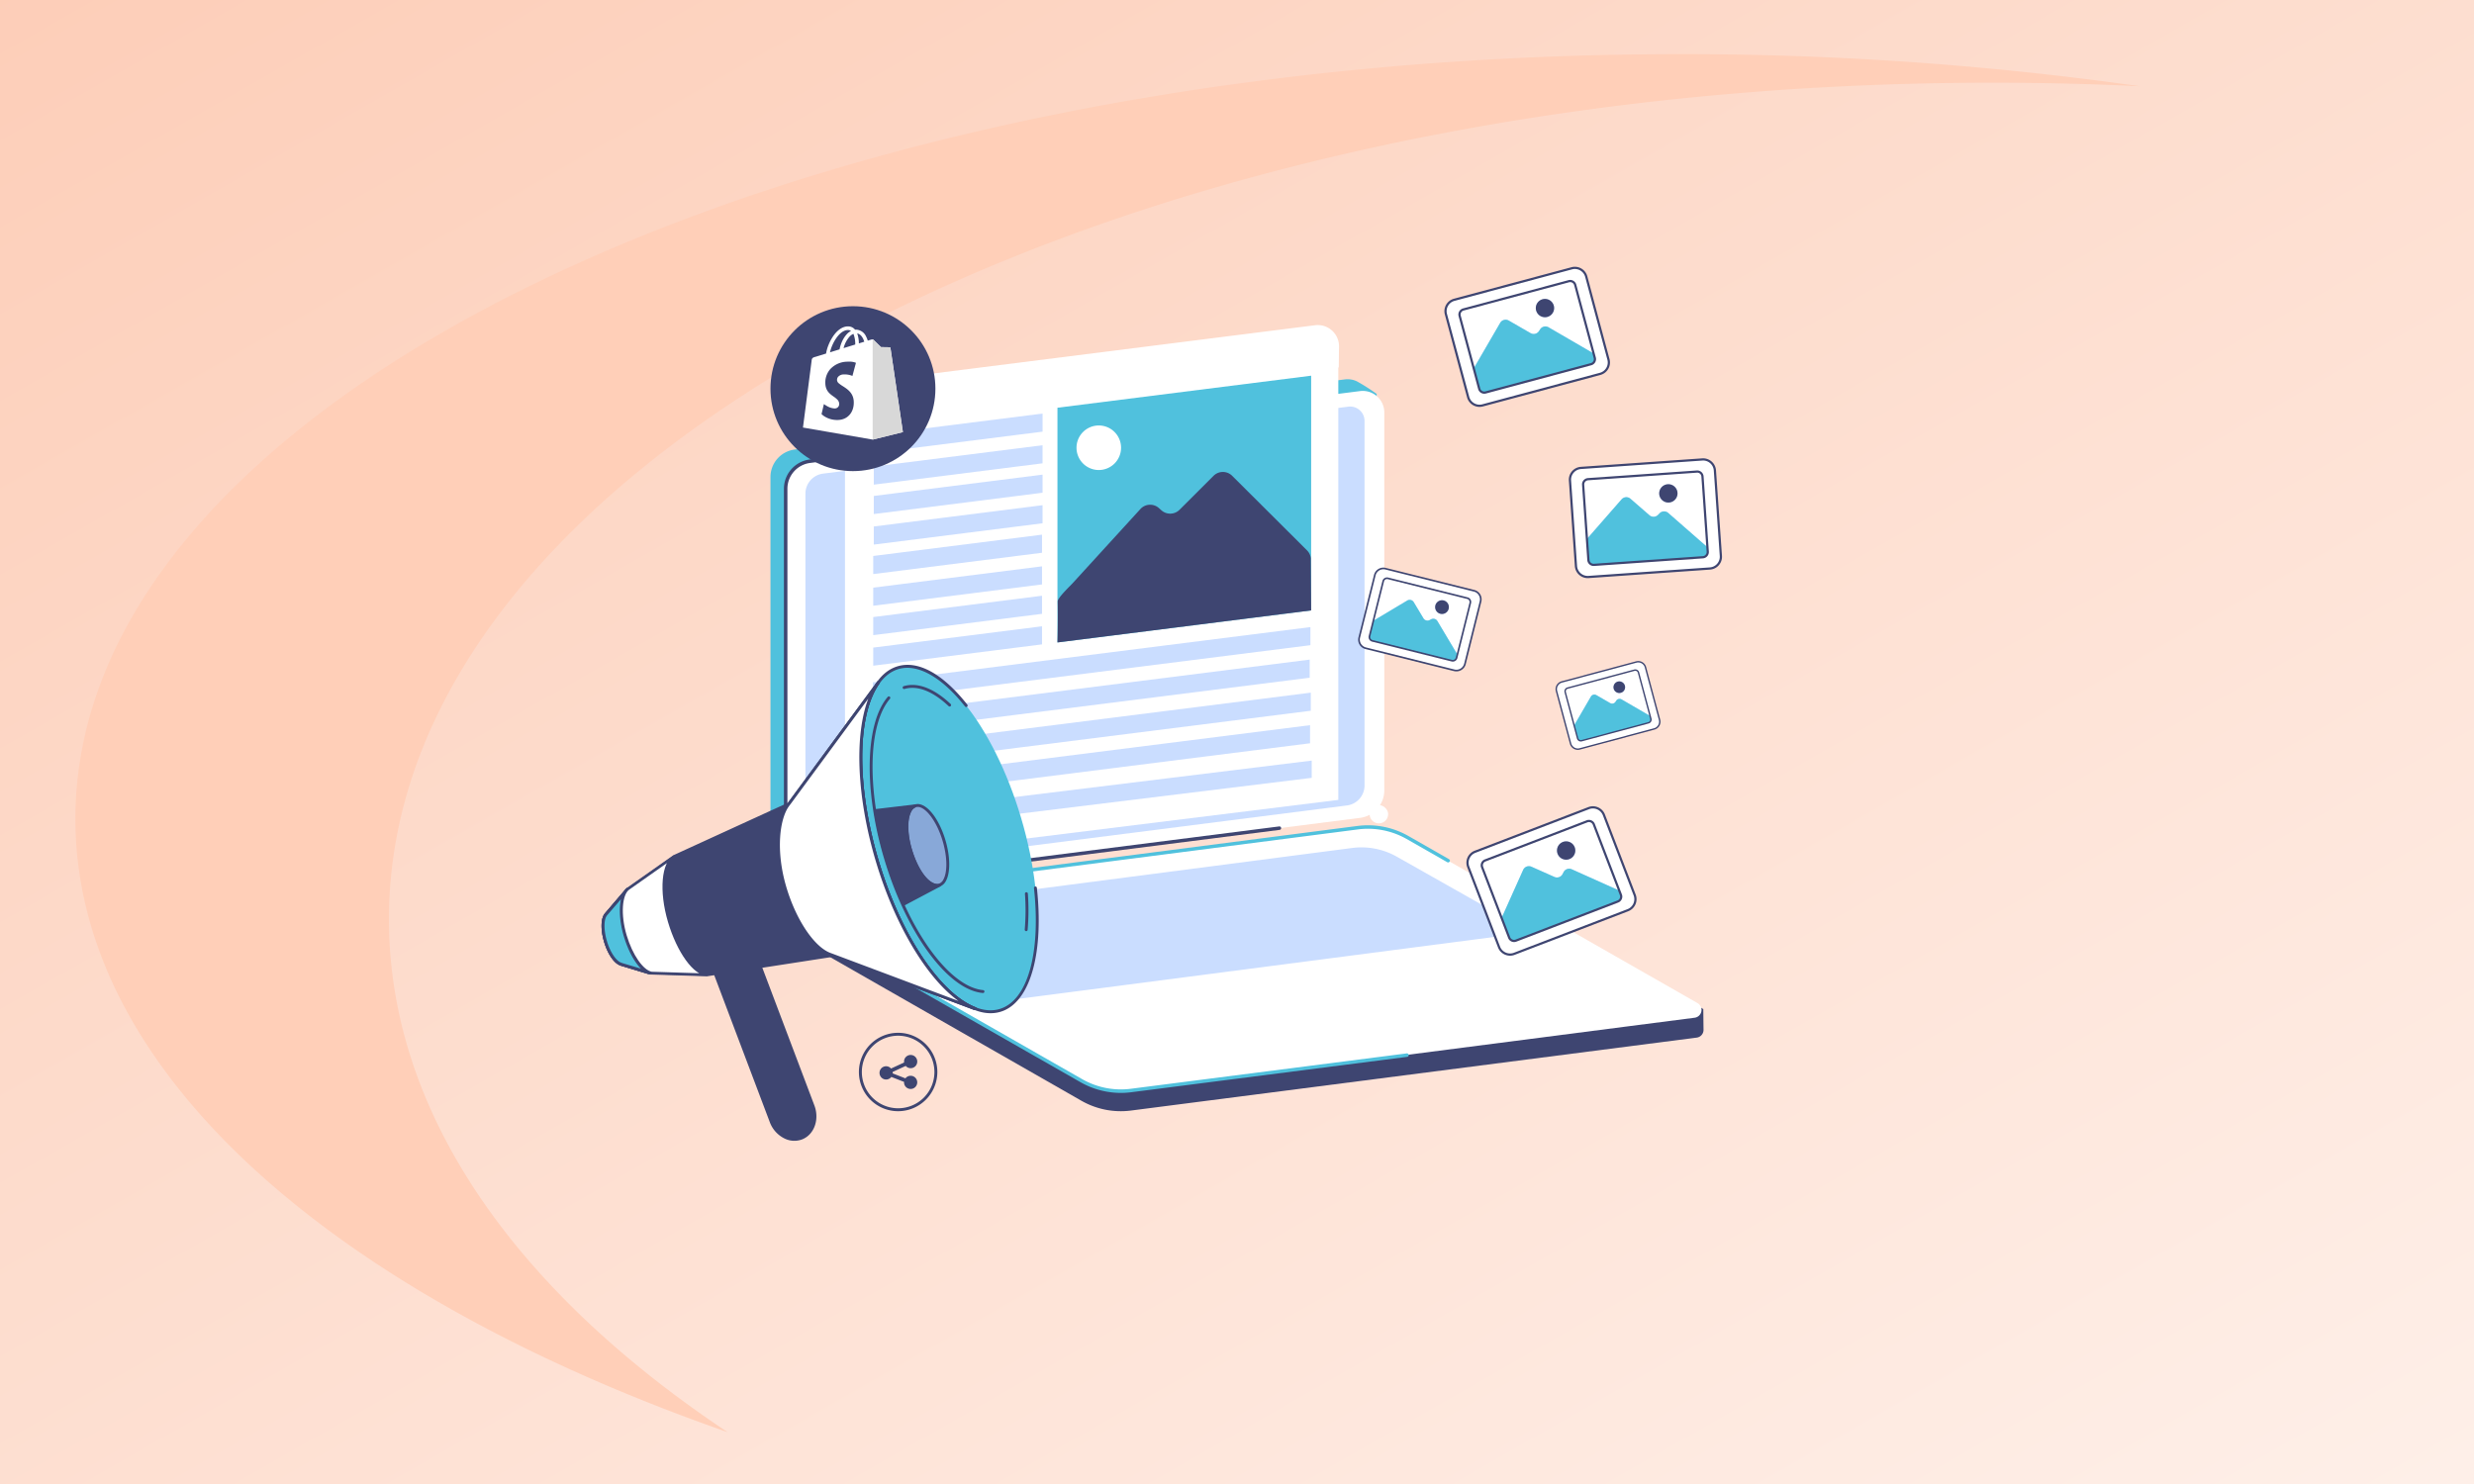
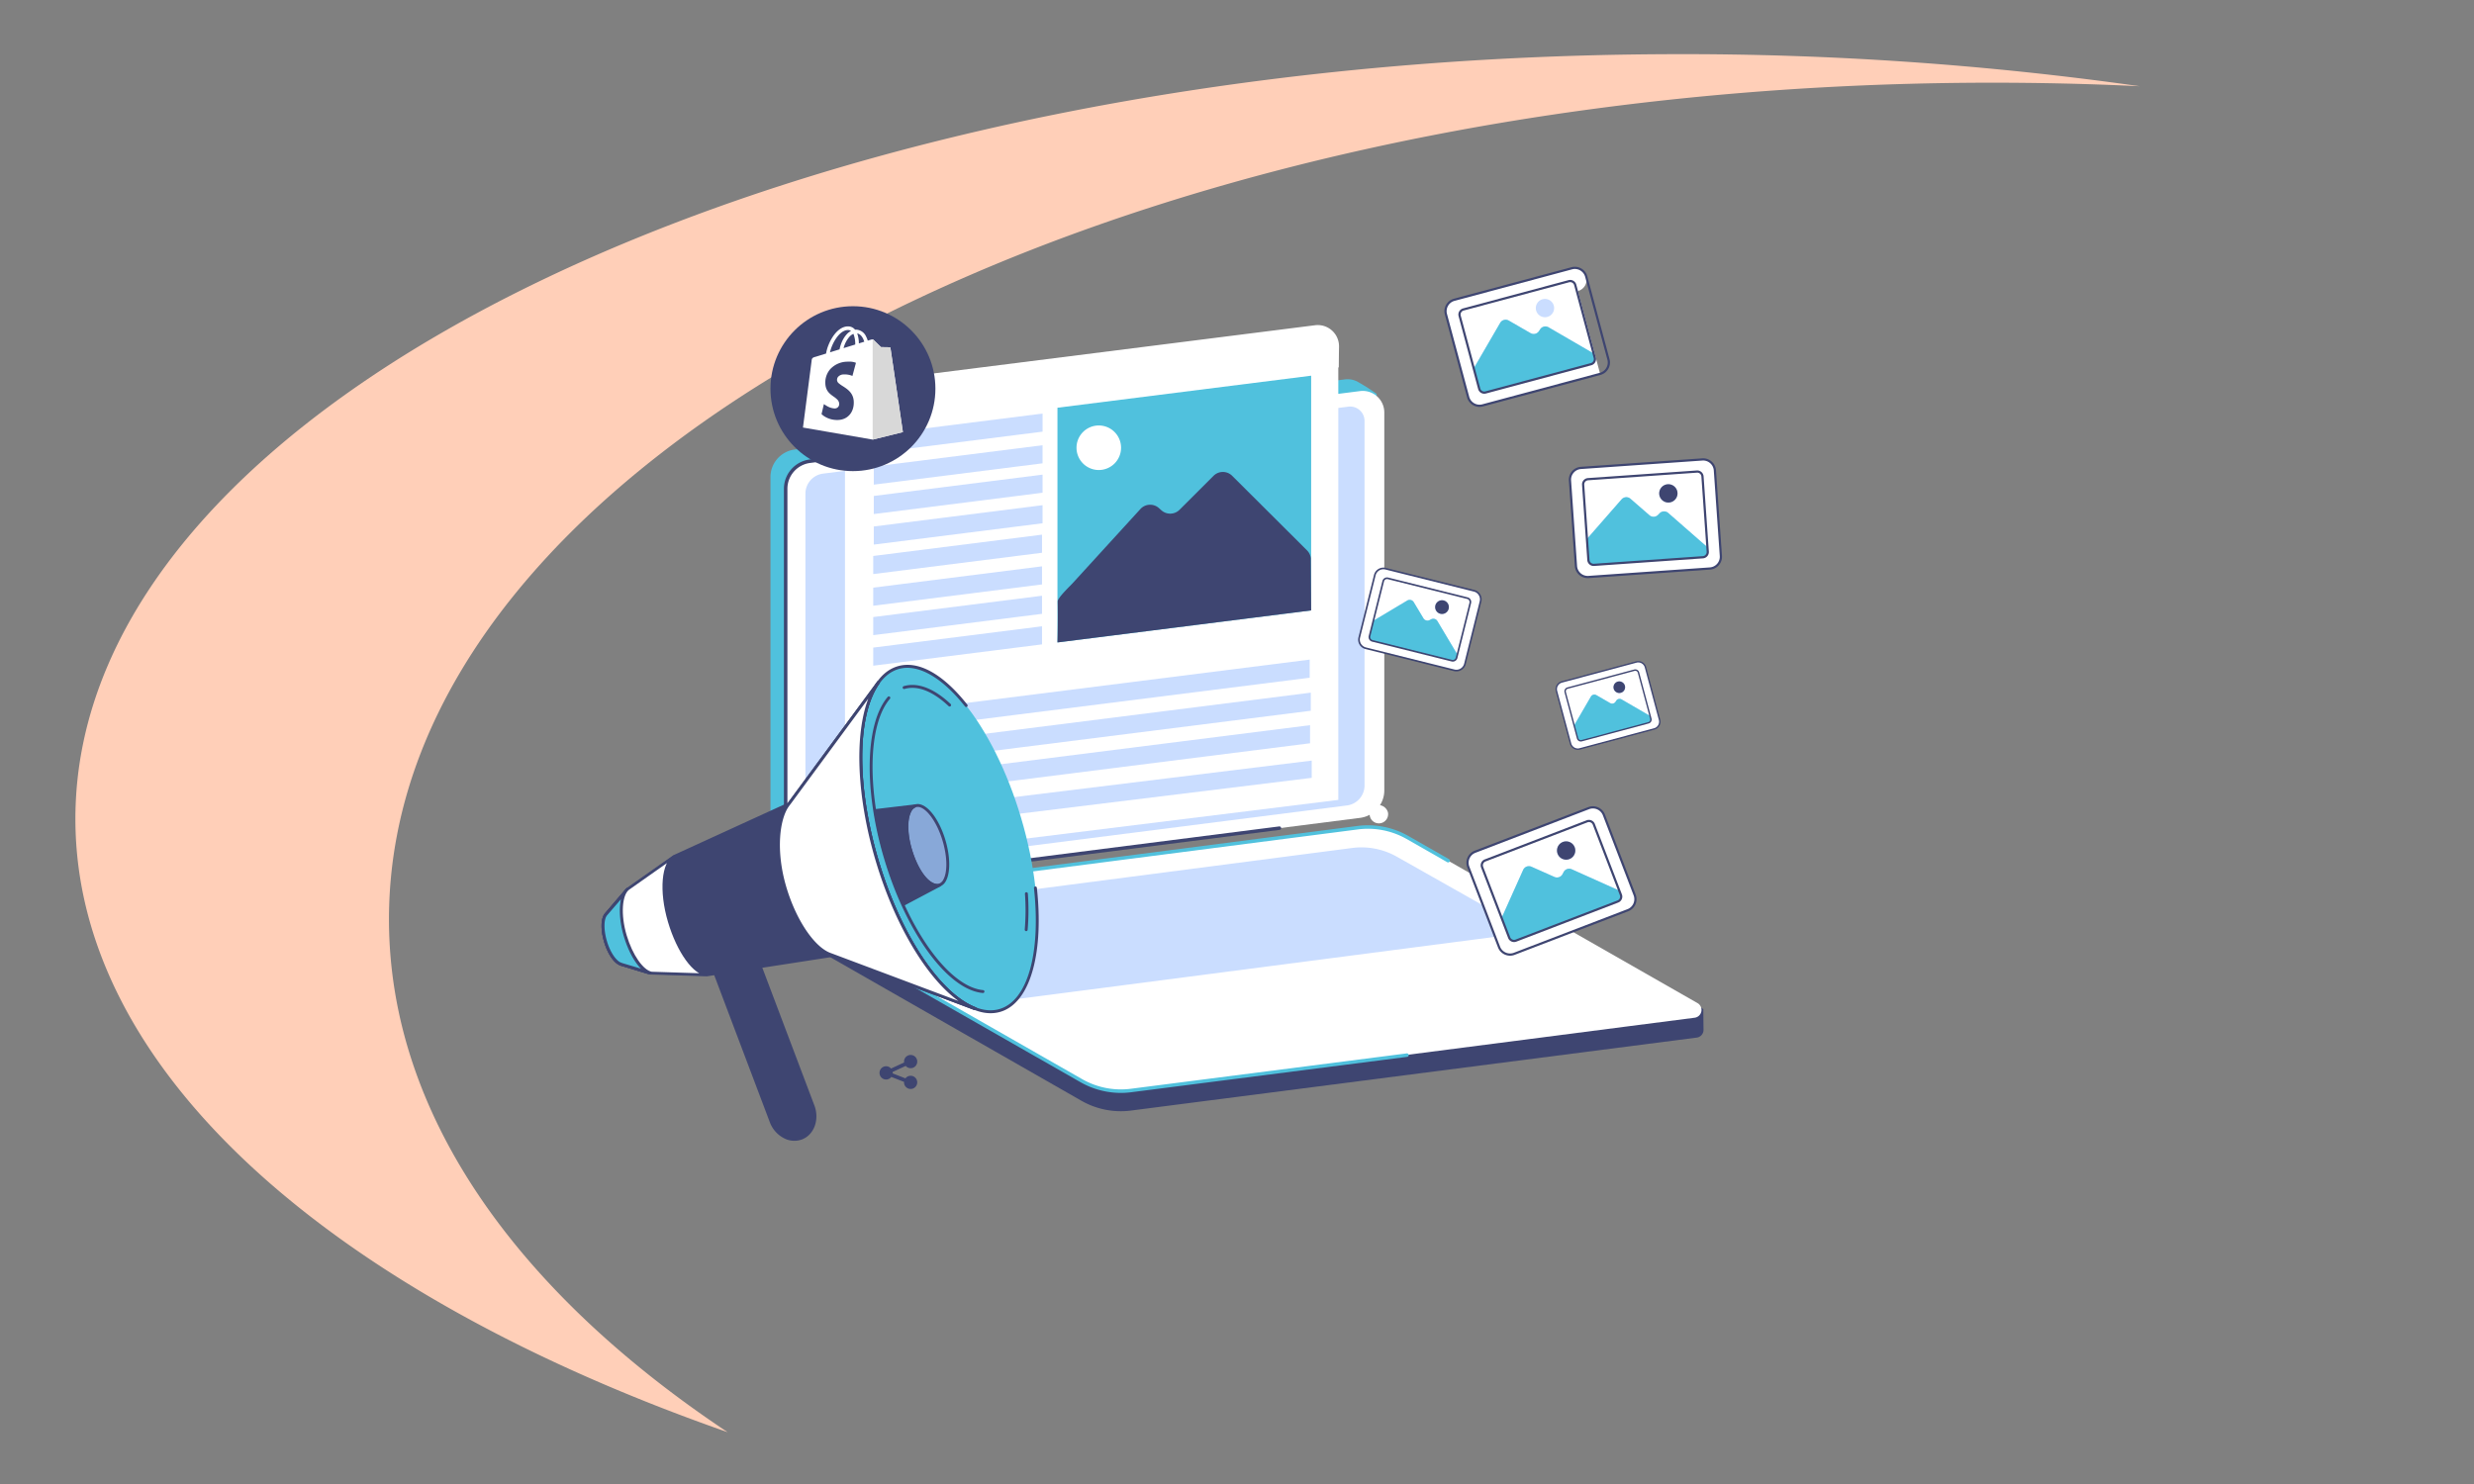
<svg xmlns="http://www.w3.org/2000/svg" width="1050" height="630" viewBox="0 0 1050 630">
  <rect x="0" y="0" width="1050" height="630" fill="#808080" stroke="none" />
  <defs>
    <linearGradient id="linear-gradient" x1="1.473" y1="1.474" x2="-0.412" y2="-0.479" gradientUnits="objectBoundingBox">
      <stop offset="0" stop-color="#fff" />
      <stop offset="1" stop-color="#fcbfa3" />
    </linearGradient>
    <clipPath id="clip-image-seo-for-shopify_how-to-optimise-your-shopify-store-images">
      <rect width="1050" height="630" />
    </clipPath>
  </defs>
  <g id="image-seo-for-shopify_how-to-optimise-your-shopify-store-images" data-name="image-seo-for-shopify–how-to-optimise-your-shopify-store-images" clip-path="url(#clip-image-seo-for-shopify_how-to-optimise-your-shopify-store-images)">
-     <rect width="1050" height="630" fill="#fff" />
-     <path id="Subtraction_10" data-name="Subtraction 10" d="M0,0H1050V630H0Z" fill="url(#linear-gradient)" />
    <path id="Path_311" data-name="Path 311" d="M233.916,433.238c.207,106.89,109.118,201.462,276.807,260.05C420.814,633.411,367.16,557.98,367,475.929,366.61,280.316,670.2,121.144,1045.078,120.4q32.9-.059,65.023,1.5a1381.87,1381.87,0,0,0-198.052-13.615C537.175,109.032,233.563,254.51,233.916,433.238Z" transform="translate(-201.916 -85.289)" fill="#ffcfb8" />
    <g id="Group_7" data-name="Group 7" transform="translate(-27.509 440.581)">
      <g id="Group_2466" data-name="Group 2466" transform="translate(-275 -177)">
        <path id="Path_365" data-name="Path 365" d="M510.639,176.476a2.777,2.777,0,0,0-2.207,1.1l-5.42-2.106c.005-.071.022-.139.022-.212a2.848,2.848,0,0,0-.04-.4l5.554-2.567a2.785,2.785,0,0,0,4.893-1.846,2.8,2.8,0,1,0-5.6-.01,2.722,2.722,0,0,0,.04.4l-5.555,2.567a2.786,2.786,0,0,0-4.893,1.847,2.82,2.82,0,0,0,2.8,2.822,2.779,2.779,0,0,0,2.207-1.1l5.42,2.105c-.005.072-.022.14-.022.213a2.8,2.8,0,1,0,2.8-2.811" transform="translate(178.358 16.637)" fill="#3e4571" />
-         <path id="Path_429" data-name="Path 429" d="M505.1,190.072a16.644,16.644,0,1,1,16.67-16.644,16.676,16.676,0,0,1-16.67,16.644m0-32.048a15.4,15.4,0,1,0,15.431,15.4,15.435,15.435,0,0,0-15.431-15.4" transform="translate(178.56 18.086)" fill="#3e4571" />
      </g>
    </g>
    <g id="Group_2467" data-name="Group 2467" transform="translate(327 138)">
      <path id="Path_2487" data-name="Path 2487" d="M315.942,260.441l234.171-32.566a11.775,11.775,0,0,0,10.286-11.68l3.212-163.336a80.774,80.774,0,0,0-8.363-5.323,9.1,9.1,0,0,0-5.156-.844L316.618,76.465a11.775,11.775,0,0,0-10.286,11.68V248.573a9.115,9.115,0,0,0,3.341,7.069c1.868,1.536,6.269,4.8,6.269,4.8" transform="translate(-306.332 -23.627)" fill="#50c1dd" />
      <path id="Path_2488" data-name="Path 2488" d="M310.074,267.71l233.474-29.775a11.775,11.775,0,0,0,10.285-11.68V65.828a9.15,9.15,0,0,0-10.307-9.077L310.052,86.526a11.775,11.775,0,0,0-10.285,11.68V258.633a9.15,9.15,0,0,0,10.308,9.077" transform="translate(-293.317 -28.726)" fill="#fff" />
      <path id="Path_2489" data-name="Path 2489" d="M323.655,267.919l222.933-28.431a8.562,8.562,0,0,0,7.479-8.494V76.247a6.111,6.111,0,0,0-6.884-6.062L324.251,98.616a8.563,8.563,0,0,0-7.48,8.494V261.857a6.111,6.111,0,0,0,6.884,6.062" transform="translate(-301.936 -35.548)" fill="#caddff" />
      <path id="Path_2490" data-name="Path 2490" d="M398.4,278.592a9.866,9.866,0,0,0,1.251-.079L598.908,253.1a.74.74,0,0,0-.187-1.468L399.468,277.045a8.41,8.41,0,0,1-9.475-8.343V108.275a11.058,11.058,0,0,1,9.639-10.946L551.071,78.015a.74.74,0,1,0-.187-1.468L399.445,95.861a12.54,12.54,0,0,0-10.932,12.414V268.7a9.889,9.889,0,0,0,9.89,9.89" transform="translate(-382.804 -38.795)" fill="#3e4571" />
      <path id="Path_2491" data-name="Path 2491" d="M171.617,552.8l240.119-30.966a3.31,3.31,0,0,0,2.915-3.388c-.017-1.085-.1-8.729-.1-8.729L287.584,437.135a36.311,36.311,0,0,0-21.858-4.106L28.639,463.613a4.062,4.062,0,0,0-3.216,2.433l-.382.893s.2,6.375.122,7.863a3.257,3.257,0,0,0,1.679,3.063l123.776,70.77a33.71,33.71,0,0,0,21,4.165" transform="translate(-18.652 -219.336)" fill="#3e4571" />
      <path id="Path_2492" data-name="Path 2492" d="M383.164,516.758l28.674-3.7a3.337,3.337,0,0,0,1.231-6.207L289.957,436.533a33.708,33.708,0,0,0-21-4.165L29.7,463.276a3.337,3.337,0,0,0-1.231,6.207L151.579,539.8a33.7,33.7,0,0,0,21,4.165Z" transform="translate(-19.612 -219.004)" fill="#fff" />
      <path id="Path_2493" data-name="Path 2493" d="M256.076,513.818l207.47-27a3.013,3.013,0,0,0,1.112-5.606l-48.782-27.58a30.444,30.444,0,0,0-18.967-3.761l-207.47,27a3.014,3.014,0,0,0-1.112,5.606l48.783,27.58a30.445,30.445,0,0,0,18.966,3.761" transform="translate(-149.955 -227.89)" fill="#caddff" />
      <path id="Path_2494" data-name="Path 2494" d="M385.667,544.215a34.01,34.01,0,0,0,4.323-.275l117.168-15.028a.74.74,0,1,0-.188-1.468L389.8,542.473a33.158,33.158,0,0,1-20.539-4.073L246.152,468.085a2.6,2.6,0,0,1,.958-4.831l239.262-30.908a33.167,33.167,0,0,1,20.538,4.073l17.249,9.851a.74.74,0,1,0,.734-1.285l-17.25-9.852a34.655,34.655,0,0,0-21.46-4.256L246.921,461.787a4.077,4.077,0,0,0-1.5,7.583L368.53,539.684a34.684,34.684,0,0,0,17.137,4.531" transform="translate(-236.931 -218.248)" fill="#50c1dd" />
      <path id="Path_2495" data-name="Path 2495" d="M339.35,231.225l209.377-25.932V13.758A6.432,6.432,0,0,0,541.5,7.375L339.35,32.413Z" transform="translate(-307.731 -3.713)" fill="#fff" />
      <path id="Path_2496" data-name="Path 2496" d="M561.063,17.973,351.045,38.783l-12.326.32.769-7.157a8.3,8.3,0,0,1,6.957-6.022L551.037.073a9.039,9.039,0,0,1,10.172,9.118Z" transform="translate(-319.903 0)" fill="#fff" />
      <path id="Path_2497" data-name="Path 2497" d="M777.14,69.425c2.081-16.274-13.926-20.219-13.606,0Z" transform="translate(-745.518 -28.231)" fill="#3e4571" />
      <path id="Path_2498" data-name="Path 2498" d="M593.869,92.9,665.5,83.859V76.175l-71.628,9.046Z" transform="translate(-550.019 -38.609)" fill="#caddff" />
      <path id="Path_2499" data-name="Path 2499" d="M593.869,120.17l71.628-9.046v-7.683l-71.628,9.046Z" transform="translate(-550.02 -52.428)" fill="#caddff" />
      <path id="Path_2500" data-name="Path 2500" d="M593.87,145.485l71.628-9.046v-7.683L593.87,137.8Z" transform="translate(-550.02 -65.259)" fill="#caddff" />
      <path id="Path_2501" data-name="Path 2501" d="M593.87,171.777l71.628-9.046v-7.683l-71.628,9.046Z" transform="translate(-550.021 -78.584)" fill="#caddff" />
      <path id="Path_2502" data-name="Path 2502" d="M594.343,197.157l71.628-9.046v-7.683l-71.628,9.046Z" transform="translate(-550.727 -91.448)" fill="#caddff" />
      <path id="Path_2503" data-name="Path 2503" d="M594.345,224.423l71.628-9.046v-7.683l-71.628,9.046Z" transform="translate(-550.73 -105.268)" fill="#caddff" />
      <path id="Path_2504" data-name="Path 2504" d="M594.344,249.738l71.628-9.046v-7.683l-71.628,9.046Z" transform="translate(-550.728 -118.099)" fill="#caddff" />
      <path id="Path_2505" data-name="Path 2505" d="M594.346,276.029l71.628-9.046V259.3l-71.628,9.046Z" transform="translate(-550.731 -131.424)" fill="#caddff" />
-       <path id="Path_2506" data-name="Path 2506" d="M363.347,291.126l185.7-23.452V259.99l-185.7,23.452Z" transform="translate(-319.887 -131.774)" fill="#caddff" />
      <path id="Path_2507" data-name="Path 2507" d="M363.98,319.12l185.7-23.452v-7.683l-185.7,23.452Z" transform="translate(-320.832 -145.963)" fill="#caddff" />
      <path id="Path_2508" data-name="Path 2508" d="M363.03,347.564l185.7-23.452v-7.683l-185.7,23.452Z" transform="translate(-319.414 -160.379)" fill="#caddff" />
      <path id="Path_2509" data-name="Path 2509" d="M363.663,375.559l185.7-23.452v-7.683l-185.7,23.452Z" transform="translate(-320.359 -174.568)" fill="#caddff" />
      <path id="Path_2510" data-name="Path 2510" d="M362.228,405.045l185.846-22.811v-7.323L362.228,397.721Z" transform="translate(-318.36 -190.02)" fill="#caddff" />
      <path id="Path_2511" data-name="Path 2511" d="M362.714,156.823l107.676-13.6V43.578l-107.676,13.6Z" transform="translate(-240.916 -22.087)" fill="#50c1dd" />
      <path id="Path_2512" data-name="Path 2512" d="M470.234,163.045a5.594,5.594,0,0,0-1.614-3.325l-31.761-31.642a5.6,5.6,0,0,0-7.9.009l-14.444,14.426a5.6,5.6,0,0,1-7.681.215l-1.056-.943a5.6,5.6,0,0,0-7.859.4l-28.8,31.537c-1.04,1.138-6.414,6.209-6.3,7.747.16,10.085-.105,17.356-.105,17.356l107.676-13.6Z" transform="translate(-240.915 -64.09)" fill="#3e4571" />
      <path id="Path_2513" data-name="Path 2513" d="M526.309,95.885a9.455,9.455,0,1,0,9.455-9.455,9.455,9.455,0,0,0-9.455,9.455" transform="translate(-396.423 -43.806)" fill="#fff" />
      <path id="Path_2540" data-name="Path 2540" d="M54,331.144Z" transform="translate(309.037 -142.26)" fill="#3e4571" />
      <path id="Path_2551" data-name="Path 2551" d="M303.785,416.393a3.922,3.922,0,1,1-5.007-3.155,4.207,4.207,0,0,1,5.007,3.155" transform="translate(-41.693 -209.373)" fill="#fff" />
    </g>
    <g id="Group_6" data-name="Group 6" transform="translate(470.092 425.983) rotate(156)">
      <path id="Path_334" data-name="Path 334" d="M14.437.013c5.254.3,9.24,5.533,8.883,11.672L18.943,87.73,0,86.664,4.386,10.483C4.739,4.4,9.229-.28,14.437.013" transform="translate(127.54 0.619)" fill="#3e4571" />
      <path id="Path_335" data-name="Path 335" d="M14.6,0q.246,0,.494.014A9.366,9.366,0,0,1,21.55,3.242a12.611,12.611,0,0,1,3.008,9.1L20.181,88.384a.619.619,0,0,1-.653.583L.585,87.9A.621.621,0,0,1,0,87.248L4.386,11.066C4.746,4.853,9.277,0,14.6,0m.424,1.251c-4.853-.273-9.066,4.162-9.4,9.887L1.274,86.7l17.705,1L23.32,12.269a11.357,11.357,0,0,0-2.694-8.2,8.133,8.133,0,0,0-5.6-2.816" transform="translate(126.923 0)" fill="#3e4571" />
      <path id="Path_319" data-name="Path 319" d="M55.721,111.561,109.243,111l23.992-4.721,12.2-5.844.089-.05c2.24-.921,4.315-5.2,5.015-10.527.693-5.271-.237-9.906-2.117-11.445l.081.011-9.721-8.447L116.935,59.422,64.806,45.254,19.137.266,18.779,0C30.184,11.484,35.633,41.107,31.232,74.592c-4.4,33.447-17.279,60.555-31.232,68.63l.008.012,55.008-31.272Z" transform="translate(33.446 20.822)" fill="#3e4571" />
      <path id="Path_338" data-name="Path 338" d="M1.521,71.09C6.983,29.53,25.549-2.242,42.989.124S70.139,38.1,64.678,79.659,40.65,152.99,23.21,150.624-3.94,112.65,1.521,71.09" transform="translate(0 15.754)" fill="#50c1dd" />
      <path id="Path_339" data-name="Path 339" d="M38.394,0a14.1,14.1,0,0,1,1.891.127c8.7,1.18,15.781,10.243,19.947,25.521,4.118,15.1,4.924,34.529,2.273,54.709-4.016,30.552-15.29,56.929-28.723,67.2-4.516,3.452-9.042,4.9-13.443,4.3-9-1.221-16.213-10.788-20.321-26.938a.62.62,0,0,1,1.2-.306c3.916,15.4,10.945,24.884,19.285,26.015,4.065.551,8.278-.813,12.523-4.058C46.214,136.491,57.3,110.438,61.276,80.2c5.41-41.156-4.081-76.524-21.157-78.84C27.837-.31,14.393,15.764,5.858,42.308a.619.619,0,1,1-1.179-.379C12.982,16.107,26.035,0,38.394,0" transform="translate(2.786 15.137)" fill="#3e4571" />
      <path id="Path_345" data-name="Path 345" d="M.62,0a.62.62,0,0,1,.572.38c3.6,8.57,8.486,13.5,14.133,14.272a.619.619,0,1,1-.166,1.228C9.051,15.051,3.827,9.858.049.859A.619.619,0,0,1,.62,0" transform="translate(9.118 142.37)" fill="#3e4571" />
      <path id="Path_340" data-name="Path 340" d="M14.848,0a.618.618,0,0,1,.3.078c13.046,7.253,19.37,36.446,15.038,69.413-3.954,30.083-16,55.514-29.3,61.845a.619.619,0,1,1-.532-1.118c12.938-6.16,24.7-31.2,28.6-60.888,2.076-15.794,1.715-31.4-1.015-43.95-2.676-12.3-7.434-20.9-13.4-24.219A.62.62,0,0,1,14.848,0" transform="translate(31.438 25.504)" fill="#3e4571" />
      <path id="Path_346" data-name="Path 346" d="M6.918,0a.613.613,0,0,1,.3.079.619.619,0,0,1,.239.843A96.353,96.353,0,0,0,1.2,14.767a.619.619,0,0,1-1.163-.425A97.636,97.636,0,0,1,6.376.317.619.619,0,0,1,6.918,0" transform="translate(11.924 42.034)" fill="#3e4571" />
      <path id="Path_341" data-name="Path 341" d="M.352,16.46C1.617,6.838,5.916-.52,9.954.029s6.286,8.793,5.021,18.415-5.564,16.98-9.6,16.432S-.913,26.083.352,16.46" transform="translate(34.956 74.923)" fill="#88a8d8" />
      <path id="Path_342" data-name="Path 342" d="M10.145,0a3.818,3.818,0,0,1,.516.035c4.444.6,6.882,9,5.553,19.11-.946,7.193-3.628,13.425-6.834,15.875a4.622,4.622,0,0,1-3.465,1.09c-4.444-.6-6.882-9-5.553-19.11C1.308,9.806,3.99,3.575,7.2,1.125A4.859,4.859,0,0,1,10.145,0M6.424,34.905a3.671,3.671,0,0,0,2.2-.869c2.958-2.26,5.453-8.169,6.357-15.052,1.2-9.113-.859-17.229-4.49-17.721a3.445,3.445,0,0,0-2.546.846C4.991,4.369,2.5,10.278,1.591,17.161c-1.2,9.113.859,17.228,4.49,17.721a2.493,2.493,0,0,0,.342.023" transform="translate(34.331 74.302)" fill="#3e4571" />
      <path id="Path_320" data-name="Path 320" d="M19.393,0a.621.621,0,0,1,.369.121l.359.266a.575.575,0,0,1,.066.056L65.74,45.318l51.971,14.125a.614.614,0,0,1,.107.04L139.665,70.04a.593.593,0,0,1,.137.09l9.722,8.447a.609.609,0,0,1,.152.2c1.942,1.894,2.78,6.551,2.092,11.783-.728,5.538-2.877,9.95-5.357,11l-.058.033-12.235,5.862a.636.636,0,0,1-.148.049l-23.992,4.721a.619.619,0,0,1-.113.011L56.5,112.8.928,144.392a.619.619,0,0,1-.843-.23.631.631,0,0,1,.219-.858c14.221-8.231,26.649-35.628,30.928-68.174,4.284-32.6-.65-62.366-12.279-74.075A.62.62,0,0,1,19.393,0m97.938,60.624L65.258,46.472a.632.632,0,0,1-.273-.157L24.574,6.506c8.419,14.474,11.589,40.617,7.887,68.786-3.676,27.973-13.384,52.229-25.142,64.042l48.71-27.692a.619.619,0,0,1,.3-.081L109.794,111l23.859-4.694,12.181-5.841a.487.487,0,0,1,.068-.033c2.032-.836,3.983-5.056,4.637-10.036.728-5.533-.4-9.663-1.9-10.883a.622.622,0,0,1-.159-.2l-9.432-8.2Z" transform="translate(32.832 20.202)" fill="#3e4571" />
      <path id="Path_336" data-name="Path 336" d="M55.554,111.656.007,143.234,0,143.222c13.953-8.075,26.836-35.183,31.232-68.63C35.633,41.107,30.183,11.484,18.779,0l.359.266L64.731,45.179l1.06,1.036c5.279,5.251,7.861,18.669,5.838,33.808-2.078,15.539-8.993,27.661-15.386,31.255Z" transform="translate(33.446 20.822)" fill="#fff" />
      <path id="Path_337" data-name="Path 337" d="M19.393,0a.618.618,0,0,1,.368.121l.359.266a.7.7,0,0,1,.067.056L65.781,45.358l1.058,1.034c5.6,5.572,8.019,19.368,6.019,34.333-2.272,17-9.73,28.358-15.7,31.713l-.689.377L.929,144.392a.62.62,0,0,1-.844-.23.631.631,0,0,1,.22-.858c14.221-8.231,26.649-35.628,30.927-68.174,4.285-32.6-.65-62.366-12.278-74.075A.62.62,0,0,1,19.393,0M7.318,139.334l48.545-27.6.008,0,.688-.377c5.883-3.308,12.952-14.95,15.07-30.794,1.921-14.372-.407-28.06-5.661-33.287l-1.057-1.032L24.574,6.506c8.419,14.474,11.588,40.618,7.887,68.786-3.677,27.973-13.384,52.229-25.143,64.042m48.851-27.058h0Z" transform="translate(32.831 20.202)" fill="#3e4571" />
      <path id="Path_321" data-name="Path 321" d="M6.69,0A.622.622,0,0,1,7.1.152l9.2,7.992a.617.617,0,0,1,.152.2c1.941,1.895,2.78,6.551,2.092,11.783-.728,5.538-2.878,9.95-5.357,11l-.059.033L.888,37.024a.62.62,0,0,1-.535-1.118L12.6,30.032A.7.7,0,0,1,12.672,30c2.032-.836,3.983-5.056,4.637-10.035.727-5.533-.4-9.663-1.9-10.884a.62.62,0,0,1-.159-.2L6.283,1.087A.62.62,0,0,1,6.69,0" transform="translate(166.061 90.635)" fill="#3e4571" />
      <path id="Path_322" data-name="Path 322" d="M5.789,0c3.073,2.48,4.4,10.195,3.269,18.79C7.861,27.9,3.843,35.384,0,36.368l12.574-5.9.089-.05c2.24-.921,4.315-5.2,5.015-10.527.693-5.271-.237-9.906-2.117-11.445l.081.011Z" transform="translate(166.306 90.794)" fill="#50c1dd" />
      <path id="Path_323" data-name="Path 323" d="M6.409,0A.615.615,0,0,1,6.8.138c.078.063.155.129.231.2L16.666,8.6a.6.6,0,0,1,.154.2c1.942,1.9,2.78,6.551,2.092,11.784-.728,5.538-2.877,9.95-5.357,11l-.058.032a.426.426,0,0,1-.041.021L2.43,36.822a5.437,5.437,0,0,1-1.656.766.62.62,0,0,1-.418-1.162l1.461-.685c2.939-2.024,6.152-8.09,7.246-16.413,1.077-8.2-.092-15.541-2.844-18.056L6.005,1.09A.62.62,0,0,1,6.409,0m9.222,9.349L9.245,3.87c1.434,3.753,1.863,9.407,1.047,15.62-.791,6.018-2.8,11.417-5.273,14.748l7.96-3.744a.494.494,0,0,1,.068-.034c2.032-.836,3.983-5.056,4.637-10.034.728-5.533-.4-9.664-1.9-10.885a.629.629,0,0,1-.157-.192" transform="translate(165.686 90.173)" fill="#3e4571" />
      <path id="Path_343" data-name="Path 343" d="M0,36.129c4.038.548,8.51-6.788,9.6-16.432C11.432,3.525,5.4,1.39,4.658,1.19c-.013,0-.009-.022.005-.023L21.72,0A152.218,152.218,0,0,1,20.4,21.208a152.559,152.559,0,0,1-3.977,20.01Z" transform="translate(40.33 73.669)" fill="#3e4571" />
      <path id="Path_344" data-name="Path 344" d="M22.517,0l.007.657a152.809,152.809,0,0,1-1.33,21.294A153.044,153.044,0,0,1,17.2,42.042l-.168.62L0,37.384l.267-1.206a3.569,3.569,0,0,0,2.659-.911c2.984-2.324,5.494-8.342,6.244-14.977C10.945,4.606,5.327,2.625,4.681,2.451l-.5-.136.085-1.053L4.8,1.211ZM16.172,41.1a152.4,152.4,0,0,0,3.794-19.309A151.847,151.847,0,0,0,21.289,1.326L6.9,2.31c2.1,1.779,4.83,6.37,3.5,18.12C9.6,27.483,6.968,33.69,3.687,36.245a6.688,6.688,0,0,1-1.027.665Z" transform="translate(40.145 73.006)" fill="#3e4571" />
      <path id="Path_327" data-name="Path 327" d="M8.489.413,7.54,0c5.182,2.211,7.564,13.988,5.828,27.2C11.6,40.668,5.679,51.23,0,51.607l.8-.158,22.75-4.487c3.862-.914,7.92-8.436,9.123-17.594,1.162-8.838-.379-16.769-3.635-19.01Z" transform="translate(142.531 80.215)" fill="#fff" stroke="#3e4571" stroke-width="1" />
    </g>
    <g id="Group_5" data-name="Group 5" transform="translate(-288.273 -229.273)">
      <circle id="Ellipse_1" data-name="Ellipse 1" cx="35" cy="35" r="35" transform="translate(615.273 359.273)" fill="#3e4571" />
      <g id="Group_2" data-name="Group 2" transform="translate(629.066 367.835)">
        <g id="Group_1" data-name="Group 1" transform="translate(0 0)">
          <path id="Exclusion_1" data-name="Exclusion 1" d="M29.589,48.061h0L0,42.943c.006-.045.1-.807.267-2.069.813-6.282,3.286-25.4,3.394-26.194a2.217,2.217,0,0,1,.344-1.187,2.8,2.8,0,0,1,1.224-.551L7.313,12.3l.175-.054,2.326-.72a15.749,15.749,0,0,1,.918-3.371,19.932,19.932,0,0,1,1.7-3.414C14.308,1.75,16.626.069,18.955,0L19.1,0a3.758,3.758,0,0,1,2.853,1.216c.05.054.1.114.163.188l.037,0c.111-.01.225-.02.338-.02H22.5a4.845,4.845,0,0,1,4.313,2.975A10.01,10.01,0,0,1,27.5,6.046l.446-.138.991-.307a1.682,1.682,0,0,1,.456-.064.841.841,0,0,1,.593.2c.267.267,2.847,2.773,3.14,3.058l0,0h.049c1.018.016,3.4.054,3.548.066a.464.464,0,0,1,.421.392c.03.22,4.368,29.548,5.237,35.425l.029.193L29.589,48.061ZM8.881,32.983l-1,4.248a7.679,7.679,0,0,0,1.7,1.252,10.027,10.027,0,0,0,4.9,1.253c.231,0,.467-.007.7-.022,4.026-.254,6.643-3.536,6.363-7.981-.223-3.531-2.691-5.113-4.674-6.385a12.86,12.86,0,0,1-1.662-1.184,1.944,1.944,0,0,1-.746-1.3,2.148,2.148,0,0,1,.351-1.334A3.128,3.128,0,0,1,17.362,20.4c.145-.009.294-.014.442-.014a8.6,8.6,0,0,1,3.189.646l1.489-5.572a7.279,7.279,0,0,0-3-.5c-.259,0-.527.009-.8.026a9.974,9.974,0,0,0-7.14,3.2,8.651,8.651,0,0,0-2.042,6.262c.189,3,1.952,4.251,3.507,5.354a9.825,9.825,0,0,1,1.607,1.31,2.74,2.74,0,0,1,.768,1.735,1.961,1.961,0,0,1-.371,1.253,1.847,1.847,0,0,1-1.432.73c-.066,0-.135.006-.2.006a6.988,6.988,0,0,1-3.019-.923A12.412,12.412,0,0,1,8.881,32.983ZM19.076,1.551H19c-3.566.1-6.715,5.657-7.529,9.456l2.253-.7h0l1.8-.558a14.837,14.837,0,0,1,1.147-3.509,11.56,11.56,0,0,1,1.917-2.917A6.746,6.746,0,0,1,20.4,1.918,2.338,2.338,0,0,0,19.076,1.551Zm2.33,1.612h0a5.016,5.016,0,0,0-1.677,1.222,11.748,11.748,0,0,0-2.495,4.841l3.757-1.163L22.174,7.7a11.378,11.378,0,0,0-.768-4.533Zm1.609-.183a12.771,12.771,0,0,1,.707,4.236l.335-.1,1.961-.607C25.657,5.333,24.788,3.315,23.015,2.98Z" fill="#fff" />
        </g>
        <path id="Path_446" data-name="Path 446" d="M44.078,10.243c-.175-.015-3.6-.067-3.6-.067S37.621,7.4,37.338,7.115a.7.7,0,0,0-.4-.183V49.439l12.823-3.187S44.533,10.878,44.5,10.635A.467.467,0,0,0,44.078,10.243Z" transform="translate(-7.351 -1.379)" fill="#d8d8d8" />
      </g>
    </g>
    <g id="Group_2469" data-name="Group 2469" transform="matrix(0.966, -0.259, 0.259, 0.966, 611.799, 128.232)">
      <g id="Group_2474" data-name="Group 2474">
-         <path id="Path_2552" data-name="Path 2552" d="M58.15,47.911H6.5a5,5,0,0,1-5-5V6.5a5,5,0,0,1,5-5H58.15a5,5,0,0,1,5,5v36.4a5,5,0,0,1-5,5" transform="translate(-1.031 -1.031)" fill="#fff" />
+         <path id="Path_2552" data-name="Path 2552" d="M58.15,47.911H6.5a5,5,0,0,1-5-5V6.5a5,5,0,0,1,5-5H58.15a5,5,0,0,1,5,5a5,5,0,0,1-5,5" transform="translate(-1.031 -1.031)" fill="#fff" />
        <path id="Path_2553" data-name="Path 2553" d="M57.119,47.349H5.474A5.48,5.48,0,0,1,0,41.876V5.474A5.48,5.48,0,0,1,5.474,0H57.119a5.48,5.48,0,0,1,5.474,5.474v36.4a5.48,5.48,0,0,1-5.474,5.473M5.474.937A4.541,4.541,0,0,0,.937,5.474v36.4a4.541,4.541,0,0,0,4.536,4.536H57.119a4.541,4.541,0,0,0,4.536-4.536V5.474A4.541,4.541,0,0,0,57.119.937Z" fill="#3e4571" />
        <path id="Path_2554" data-name="Path 2554" d="M66.816,53.882H21.827a2.893,2.893,0,0,1-2.893-2.893V20.309a2.892,2.892,0,0,1,2.893-2.893h44.99a2.892,2.892,0,0,1,2.893,2.893v30.68a2.893,2.893,0,0,1-2.893,2.893" transform="translate(-13.018 -11.974)" fill="#fff" />
        <path id="Path_2555" data-name="Path 2555" d="M18.9,70.568l-.009-8.593L34.741,46.208a2.672,2.672,0,0,1,3.778,0l7.545,7.541a2.672,2.672,0,0,0,3.669.1l.687-.613a2.672,2.672,0,0,1,3.677.112L69.676,69.028V70.46a2.751,2.751,0,0,1-2.709,2.679h-45.5A2.574,2.574,0,0,1,18.9,70.568" transform="translate(-12.985 -31.231)" fill="#caddff" />
        <path id="Path_2556" data-name="Path 2556" d="M128.925,35.726a3.887,3.887,0,1,1-3.887-3.887,3.887,3.887,0,0,1,3.887,3.887" transform="translate(-83.295 -21.89)" fill="#caddff" />
        <path id="Path_2558" data-name="Path 2558" d="M18.9,70.568l-.009-8.593L34.741,46.208a2.672,2.672,0,0,1,3.778,0l7.545,7.541a2.672,2.672,0,0,0,3.669.1l.687-.613a2.672,2.672,0,0,1,3.677.112L69.676,69.028V70.46a2.751,2.751,0,0,1-2.709,2.679h-45.5A2.574,2.574,0,0,1,18.9,70.568" transform="translate(-12.985 -31.231)" fill="#50c1dd" />
-         <path id="Path_2559" data-name="Path 2559" d="M128.925,35.726a3.887,3.887,0,1,1-3.887-3.887,3.887,3.887,0,0,1,3.887,3.887" transform="translate(-83.295 -21.89)" fill="#3e4571" />
        <path id="Path_2557" data-name="Path 2557" d="M66.453,53.319H20.127a2.7,2.7,0,0,1-2.693-2.693V18.609a2.7,2.7,0,0,1,2.693-2.693H66.453a2.7,2.7,0,0,1,2.693,2.693V50.626a2.7,2.7,0,0,1-2.693,2.693M20.127,16.853a1.757,1.757,0,0,0-1.755,1.755V50.626a1.757,1.757,0,0,0,1.755,1.755H66.453a1.757,1.757,0,0,0,1.755-1.755V18.609a1.757,1.757,0,0,0-1.755-1.755Z" transform="translate(-11.986 -10.943)" fill="#3e4571" />
      </g>
    </g>
    <g id="Group_2475" data-name="Group 2475" transform="translate(665.469 198.566) rotate(-4)">
      <g id="Group_2474-2" data-name="Group 2474">
        <path id="Path_2552-2" data-name="Path 2552" d="M58.15,47.911H6.5a5,5,0,0,1-5-5V6.5a5,5,0,0,1,5-5H58.15a5,5,0,0,1,5,5v36.4a5,5,0,0,1-5,5" transform="translate(-1.031 -1.031)" fill="#fff" />
        <path id="Path_2553-2" data-name="Path 2553" d="M57.119,47.349H5.474A5.48,5.48,0,0,1,0,41.876V5.474A5.48,5.48,0,0,1,5.474,0H57.119a5.48,5.48,0,0,1,5.474,5.474v36.4a5.48,5.48,0,0,1-5.474,5.473M5.474.937A4.541,4.541,0,0,0,.937,5.474v36.4a4.541,4.541,0,0,0,4.536,4.536H57.119a4.541,4.541,0,0,0,4.536-4.536V5.474A4.541,4.541,0,0,0,57.119.937Z" fill="#3e4571" />
        <path id="Path_2554-2" data-name="Path 2554" d="M66.816,53.882H21.827a2.893,2.893,0,0,1-2.893-2.893V20.309a2.892,2.892,0,0,1,2.893-2.893h44.99a2.892,2.892,0,0,1,2.893,2.893v30.68a2.893,2.893,0,0,1-2.893,2.893" transform="translate(-13.018 -11.974)" fill="#fff" />
        <path id="Path_2555-2" data-name="Path 2555" d="M18.9,70.568l-.009-8.593L34.741,46.208a2.672,2.672,0,0,1,3.778,0l7.545,7.541a2.672,2.672,0,0,0,3.669.1l.687-.613a2.672,2.672,0,0,1,3.677.112L69.676,69.028V70.46a2.751,2.751,0,0,1-2.709,2.679h-45.5A2.574,2.574,0,0,1,18.9,70.568" transform="translate(-12.985 -31.231)" fill="#caddff" />
        <path id="Path_2556-2" data-name="Path 2556" d="M128.925,35.726a3.887,3.887,0,1,1-3.887-3.887,3.887,3.887,0,0,1,3.887,3.887" transform="translate(-83.295 -21.89)" fill="#caddff" />
        <path id="Path_2558-2" data-name="Path 2558" d="M18.9,70.568l-.009-8.593L34.741,46.208a2.672,2.672,0,0,1,3.778,0l7.545,7.541a2.672,2.672,0,0,0,3.669.1l.687-.613a2.672,2.672,0,0,1,3.677.112L69.676,69.028V70.46a2.751,2.751,0,0,1-2.709,2.679h-45.5A2.574,2.574,0,0,1,18.9,70.568" transform="translate(-12.985 -31.231)" fill="#50c1dd" />
        <path id="Path_2559-2" data-name="Path 2559" d="M128.925,35.726a3.887,3.887,0,1,1-3.887-3.887,3.887,3.887,0,0,1,3.887,3.887" transform="translate(-83.295 -21.89)" fill="#3e4571" />
        <path id="Path_2557-2" data-name="Path 2557" d="M66.453,53.319H20.127a2.7,2.7,0,0,1-2.693-2.693V18.609a2.7,2.7,0,0,1,2.693-2.693H66.453a2.7,2.7,0,0,1,2.693,2.693V50.626a2.7,2.7,0,0,1-2.693,2.693M20.127,16.853a1.757,1.757,0,0,0-1.755,1.755V50.626a1.757,1.757,0,0,0,1.755,1.755H66.453a1.757,1.757,0,0,0,1.755-1.755V18.609a1.757,1.757,0,0,0-1.755-1.755Z" transform="translate(-11.986 -10.943)" fill="#3e4571" />
      </g>
    </g>
    <g id="Group_2478" data-name="Group 2478" transform="translate(620.767 363.113) rotate(-21)">
      <g id="Group_2474-3" data-name="Group 2474">
        <path id="Path_2552-3" data-name="Path 2552" d="M58.15,47.911H6.5a5,5,0,0,1-5-5V6.5a5,5,0,0,1,5-5H58.15a5,5,0,0,1,5,5v36.4a5,5,0,0,1-5,5" transform="translate(-1.031 -1.031)" fill="#fff" />
        <path id="Path_2553-3" data-name="Path 2553" d="M57.119,47.349H5.474A5.48,5.48,0,0,1,0,41.876V5.474A5.48,5.48,0,0,1,5.474,0H57.119a5.48,5.48,0,0,1,5.474,5.474v36.4a5.48,5.48,0,0,1-5.474,5.473M5.474.937A4.541,4.541,0,0,0,.937,5.474v36.4a4.541,4.541,0,0,0,4.536,4.536H57.119a4.541,4.541,0,0,0,4.536-4.536V5.474A4.541,4.541,0,0,0,57.119.937Z" fill="#3e4571" />
        <path id="Path_2554-3" data-name="Path 2554" d="M66.816,53.882H21.827a2.893,2.893,0,0,1-2.893-2.893V20.309a2.892,2.892,0,0,1,2.893-2.893h44.99a2.892,2.892,0,0,1,2.893,2.893v30.68a2.893,2.893,0,0,1-2.893,2.893" transform="translate(-13.018 -11.974)" fill="#fff" />
        <path id="Path_2555-3" data-name="Path 2555" d="M18.9,70.568l-.009-8.593L34.741,46.208a2.672,2.672,0,0,1,3.778,0l7.545,7.541a2.672,2.672,0,0,0,3.669.1l.687-.613a2.672,2.672,0,0,1,3.677.112L69.676,69.028V70.46a2.751,2.751,0,0,1-2.709,2.679h-45.5A2.574,2.574,0,0,1,18.9,70.568" transform="translate(-12.985 -31.231)" fill="#caddff" />
        <path id="Path_2556-3" data-name="Path 2556" d="M128.925,35.726a3.887,3.887,0,1,1-3.887-3.887,3.887,3.887,0,0,1,3.887,3.887" transform="translate(-83.295 -21.89)" fill="#caddff" />
        <path id="Path_2558-3" data-name="Path 2558" d="M18.9,70.568l-.009-8.593L34.741,46.208a2.672,2.672,0,0,1,3.778,0l7.545,7.541a2.672,2.672,0,0,0,3.669.1l.687-.613a2.672,2.672,0,0,1,3.677.112L69.676,69.028V70.46a2.751,2.751,0,0,1-2.709,2.679h-45.5A2.574,2.574,0,0,1,18.9,70.568" transform="translate(-12.985 -31.231)" fill="#50c1dd" />
        <path id="Path_2559-3" data-name="Path 2559" d="M128.925,35.726a3.887,3.887,0,1,1-3.887-3.887,3.887,3.887,0,0,1,3.887,3.887" transform="translate(-83.295 -21.89)" fill="#3e4571" />
        <path id="Path_2557-3" data-name="Path 2557" d="M66.453,53.319H20.127a2.7,2.7,0,0,1-2.693-2.693V18.609a2.7,2.7,0,0,1,2.693-2.693H66.453a2.7,2.7,0,0,1,2.693,2.693V50.626a2.7,2.7,0,0,1-2.693,2.693M20.127,16.853a1.757,1.757,0,0,0-1.755,1.755V50.626a1.757,1.757,0,0,0,1.755,1.755H66.453a1.757,1.757,0,0,0,1.755-1.755V18.609a1.757,1.757,0,0,0-1.755-1.755Z" transform="translate(-11.986 -10.943)" fill="#3e4571" />
      </g>
    </g>
    <g id="Group_2476" data-name="Group 2476" transform="translate(584.142 240.093) rotate(14)">
      <g id="Group_2474-4" data-name="Group 2474">
        <path id="Path_2552-4" data-name="Path 2552" d="M43.988,36.308H5.254A3.754,3.754,0,0,1,1.5,32.554V5.253A3.754,3.754,0,0,1,5.254,1.5H43.988a3.754,3.754,0,0,1,3.754,3.754v27.3a3.754,3.754,0,0,1-3.754,3.754" transform="translate(-1.148 -1.148)" fill="#fff" />
        <path id="Path_2553-4" data-name="Path 2553" d="M42.839,35.512H4.105A4.11,4.11,0,0,1,0,31.407V4.105A4.11,4.11,0,0,1,4.105,0H42.839a4.11,4.11,0,0,1,4.105,4.105v27.3a4.11,4.11,0,0,1-4.105,4.1M4.105.7a3.406,3.406,0,0,0-3.4,3.4v27.3a3.406,3.406,0,0,0,3.4,3.4H42.839a3.406,3.406,0,0,0,3.4-3.4V4.105a3.406,3.406,0,0,0-3.4-3.4Z" fill="#3e4571" />
        <path id="Path_2554-4" data-name="Path 2554" d="M54.846,44.765H21.1A2.169,2.169,0,0,1,18.934,42.6V19.585A2.169,2.169,0,0,1,21.1,17.416H54.846a2.169,2.169,0,0,1,2.169,2.169V42.6a2.169,2.169,0,0,1-2.169,2.169" transform="translate(-14.497 -13.334)" fill="#fff" />
        <path id="Path_2555-4" data-name="Path 2555" d="M18.893,64.282l-.007-6.445L30.777,46.012a2,2,0,0,1,2.834,0l5.659,5.655a2,2,0,0,0,2.752.078l.516-.46a2,2,0,0,1,2.758.084L56.978,63.127V64.2a2.063,2.063,0,0,1-2.032,2.009H20.823a1.93,1.93,0,0,1-1.93-1.929" transform="translate(-14.46 -34.78)" fill="#caddff" />
        <path id="Path_2556-4" data-name="Path 2556" d="M126.982,34.754a2.915,2.915,0,1,1-2.915-2.915,2.915,2.915,0,0,1,2.915,2.915" transform="translate(-92.759 -24.377)" fill="#caddff" />
        <path id="Path_2558-4" data-name="Path 2558" d="M18.893,64.282l-.007-6.445L30.777,46.012a2,2,0,0,1,2.834,0l5.659,5.655a2,2,0,0,0,2.752.078l.516-.46a2,2,0,0,1,2.758.084L56.978,63.127V64.2a2.063,2.063,0,0,1-2.032,2.009H20.823a1.93,1.93,0,0,1-1.93-1.929" transform="translate(-14.46 -34.78)" fill="#50c1dd" />
        <path id="Path_2559-4" data-name="Path 2559" d="M126.982,34.754a2.915,2.915,0,1,1-2.915-2.915,2.915,2.915,0,0,1,2.915,2.915" transform="translate(-92.759 -24.377)" fill="#3e4571" />
        <path id="Path_2557-4" data-name="Path 2557" d="M54.2,43.968H19.454a2.022,2.022,0,0,1-2.02-2.02V17.936a2.022,2.022,0,0,1,2.02-2.02H54.2a2.022,2.022,0,0,1,2.02,2.02V41.948a2.022,2.022,0,0,1-2.02,2.02M19.454,16.619a1.318,1.318,0,0,0-1.317,1.317V41.948a1.318,1.318,0,0,0,1.317,1.317H54.2a1.318,1.318,0,0,0,1.317-1.317V17.936A1.318,1.318,0,0,0,54.2,16.619Z" transform="translate(-13.348 -12.186)" fill="#3e4571" />
      </g>
    </g>
    <g id="Group_2477" data-name="Group 2477" transform="translate(659.421 290.119) rotate(-15)">
      <g id="Group_2474-5" data-name="Group 2474">
        <path id="Path_2552-5" data-name="Path 2552" d="M37.413,30.921H4.673A3.173,3.173,0,0,1,1.5,27.748V4.672A3.173,3.173,0,0,1,4.673,1.5h32.74a3.173,3.173,0,0,1,3.173,3.173V27.748a3.173,3.173,0,0,1-3.173,3.173" transform="translate(-1.203 -1.202)" fill="#fff" />
        <path id="Path_2553-5" data-name="Path 2553" d="M36.21,30.016H3.47A3.474,3.474,0,0,1,0,26.547V3.47A3.474,3.474,0,0,1,3.47,0H36.21a3.474,3.474,0,0,1,3.47,3.47V26.547a3.474,3.474,0,0,1-3.47,3.47M3.47.594A2.879,2.879,0,0,0,.594,3.47V26.547A2.879,2.879,0,0,0,3.47,29.422H36.21a2.879,2.879,0,0,0,2.876-2.875V3.47A2.879,2.879,0,0,0,36.21.594Z" fill="#3e4571" />
        <path id="Path_2554-5" data-name="Path 2554" d="M49.288,40.533H20.768A1.834,1.834,0,0,1,18.934,38.7V19.25a1.834,1.834,0,0,1,1.834-1.834h28.52a1.834,1.834,0,0,1,1.834,1.834V38.7a1.834,1.834,0,0,1-1.834,1.834" transform="translate(-15.183 -13.966)" fill="#fff" />
        <path id="Path_2555-5" data-name="Path 2555" d="M18.892,61.364l-.006-5.447,10.051-10a1.694,1.694,0,0,1,2.4,0l4.783,4.78a1.694,1.694,0,0,0,2.326.066l.436-.389a1.694,1.694,0,0,1,2.331.071l9.876,9.938V61.3a1.744,1.744,0,0,1-1.717,1.7H20.524a1.632,1.632,0,0,1-1.632-1.63" transform="translate(-15.145 -36.428)" fill="#caddff" />
        <path id="Path_2556-5" data-name="Path 2556" d="M126.08,34.3a2.464,2.464,0,1,1-2.464-2.464A2.464,2.464,0,0,1,126.08,34.3" transform="translate(-97.153 -25.532)" fill="#caddff" />
        <path id="Path_2558-5" data-name="Path 2558" d="M18.892,61.364l-.006-5.447,10.051-10a1.694,1.694,0,0,1,2.4,0l4.783,4.78a1.694,1.694,0,0,0,2.326.066l.436-.389a1.694,1.694,0,0,1,2.331.071l9.876,9.938V61.3a1.744,1.744,0,0,1-1.717,1.7H20.524a1.632,1.632,0,0,1-1.632-1.63" transform="translate(-15.145 -36.428)" fill="#50c1dd" />
        <path id="Path_2559-5" data-name="Path 2559" d="M126.08,34.3a2.464,2.464,0,1,1-2.464-2.464A2.464,2.464,0,0,1,126.08,34.3" transform="translate(-97.153 -25.532)" fill="#3e4571" />
        <path id="Path_2557-5" data-name="Path 2557" d="M48.509,39.627H19.141a1.709,1.709,0,0,1-1.707-1.707v-20.3a1.709,1.709,0,0,1,1.707-1.707H48.509a1.709,1.709,0,0,1,1.707,1.707v20.3a1.709,1.709,0,0,1-1.707,1.707M19.141,16.51a1.114,1.114,0,0,0-1.113,1.113v20.3a1.114,1.114,0,0,0,1.113,1.113H48.509a1.114,1.114,0,0,0,1.113-1.113v-20.3a1.114,1.114,0,0,0-1.113-1.113Z" transform="translate(-13.981 -12.763)" fill="#3e4571" />
      </g>
    </g>
  </g>
</svg>